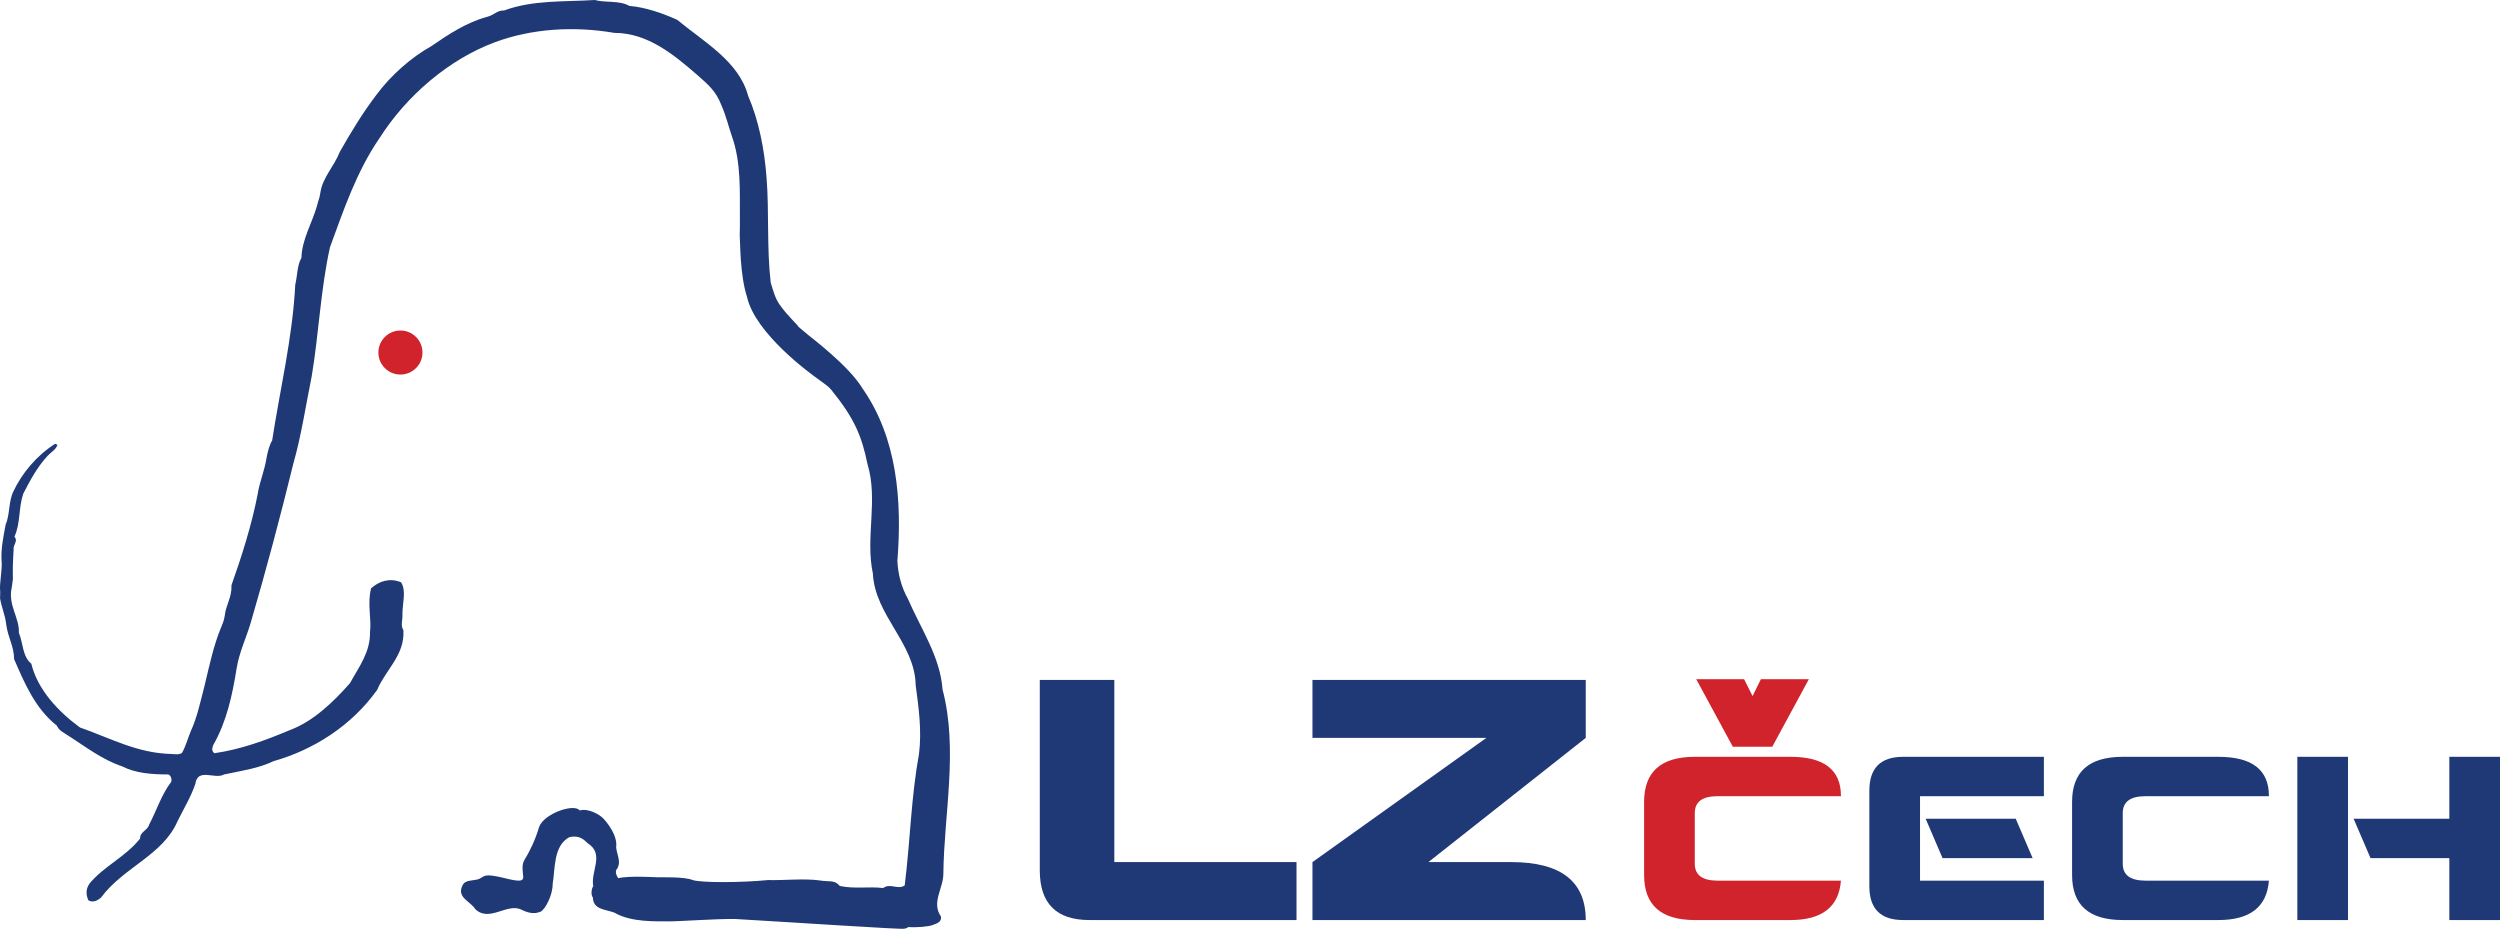
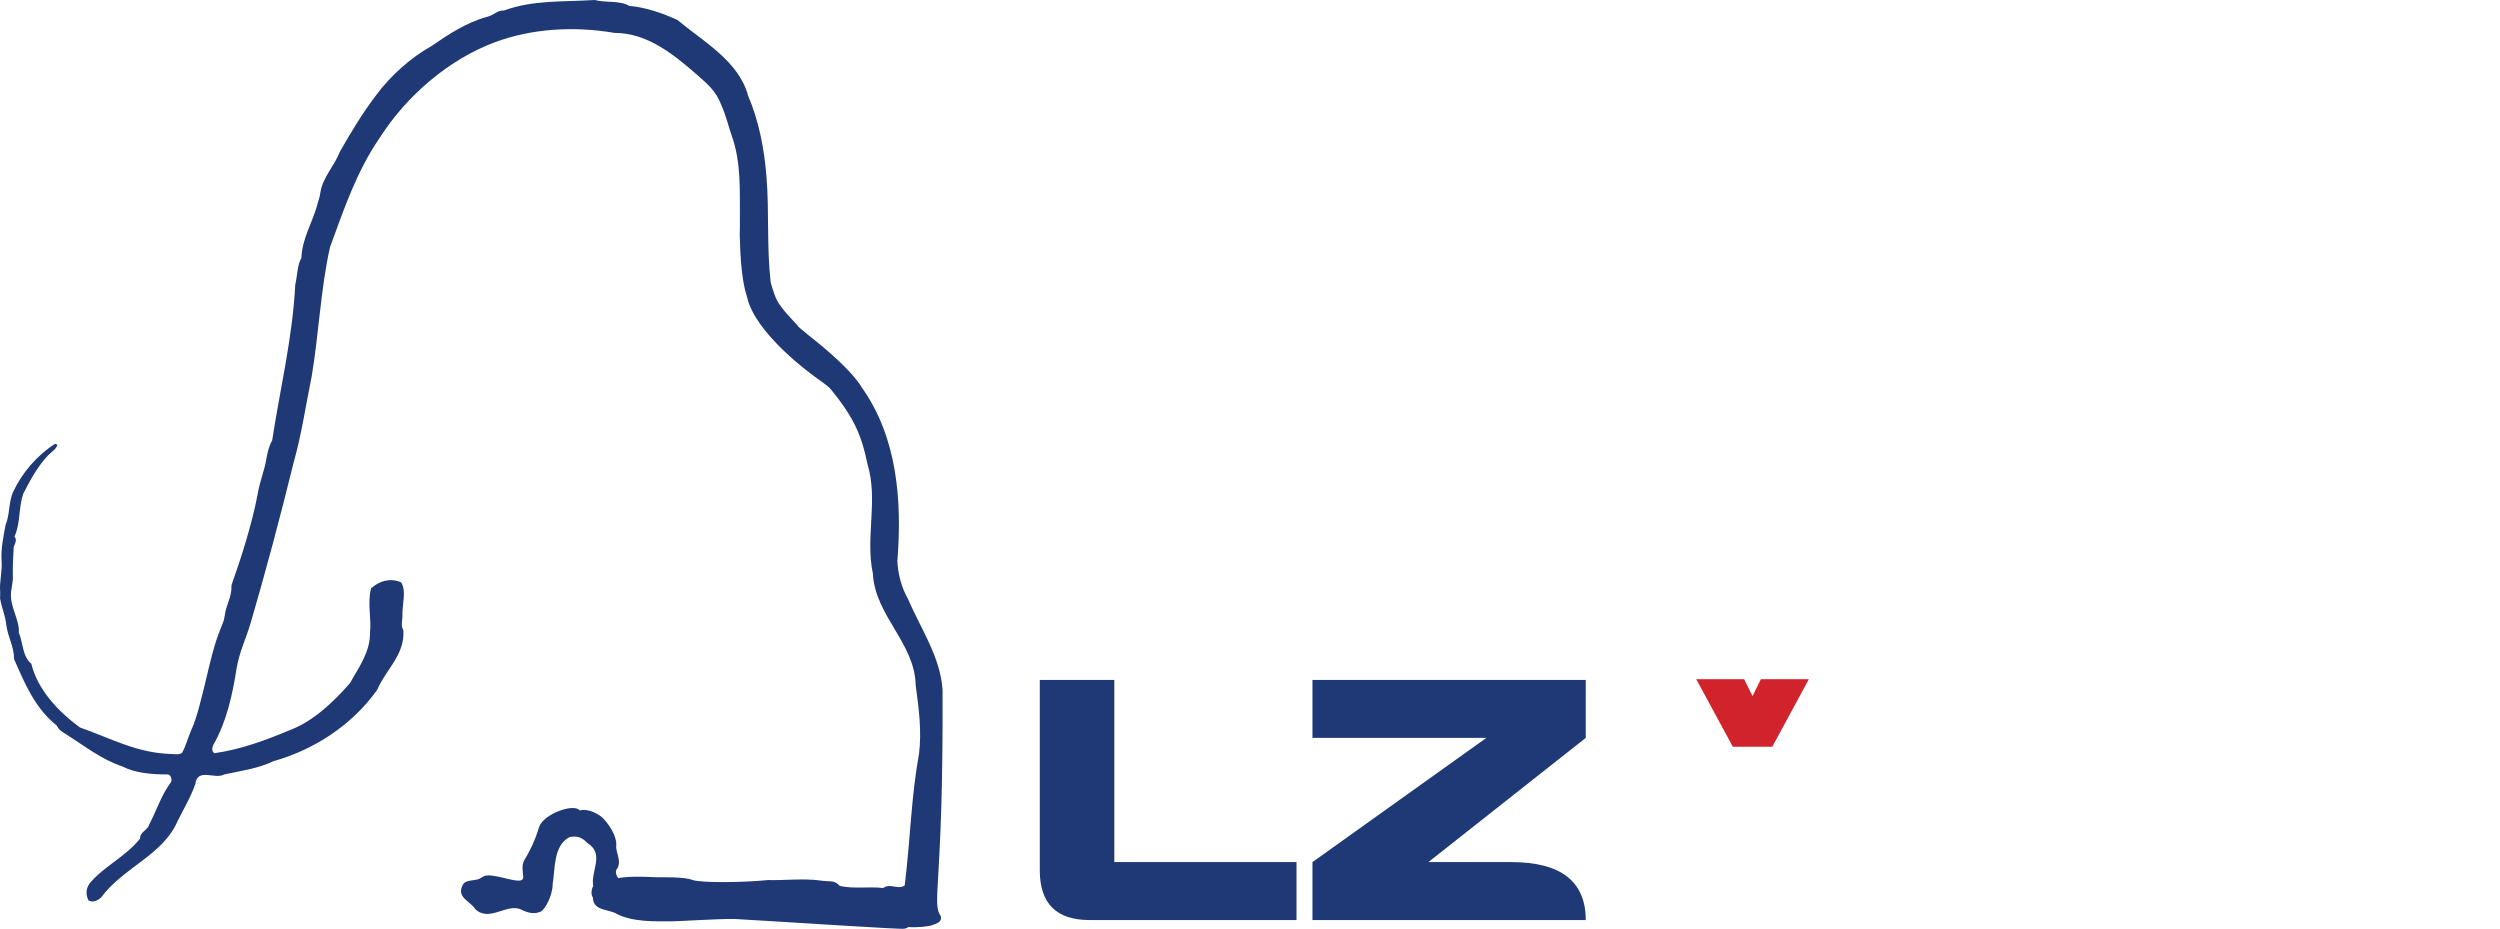
<svg xmlns="http://www.w3.org/2000/svg" width="323px" height="120px" viewBox="0 0 323 120" version="1.1">
  <title>lzcech-logo</title>
  <g id="Page-1" stroke="none" stroke-width="1" fill="none" fill-rule="evenodd">
    <g id="lzcech-logo">
      <path d="M143.97,87.846 L143.97,111.382 L167.509,111.382 L167.509,118.87 L140.76,118.87 C136.48,118.87 134.34,116.731 134.34,112.451 L134.34,87.846 L143.97,87.846 Z" id="Fill-1" fill="#1F3876" />
      <path d="M204.879,87.846 L204.879,95.335 L184.55,111.382 L195.25,111.382 C201.669,111.382 204.879,113.878 204.879,118.87 L169.57,118.87 L169.57,111.382 L192.04,95.335 L169.57,95.335 L169.57,87.846 L204.879,87.846 Z" id="Fill-3" fill="#1F3876" />
-       <path d="M237.848,113.78 C237.586,117.174 235.413,118.87 231.33,118.87 L218.965,118.87 C214.601,118.87 212.419,116.931 212.419,113.052 L212.419,103.598 C212.419,99.719 214.601,97.78 218.965,97.78 L231.33,97.78 C235.675,97.78 237.848,99.462 237.848,102.827 L237.848,102.871 L221.875,102.871 C219.935,102.871 218.965,103.598 218.965,105.052 L218.965,111.598 C218.965,113.043 219.935,113.77 221.875,113.78 L237.848,113.78 Z" id="Fill-4" fill="#D0232B" />
-       <path d="M260.433,105.78 L262.615,110.871 L250.977,110.871 L248.795,105.78 L260.433,105.78 Z M245.885,97.78 L264.07,97.78 L264.07,102.871 L248.067,102.871 L248.067,113.78 L264.07,113.78 L264.07,118.87 L245.885,118.87 C242.976,118.87 241.521,117.416 241.521,114.507 L241.521,102.144 C241.521,99.234 242.976,97.78 245.885,97.78 L245.885,97.78 Z" id="Fill-5" fill="#1F3876" />
-       <path d="M293.142,113.78 C292.88,117.174 290.707,118.87 286.624,118.87 L274.259,118.87 C269.895,118.87 267.713,116.931 267.713,113.052 L267.713,103.598 C267.713,99.719 269.895,97.78 274.259,97.78 L286.624,97.78 C290.969,97.78 293.142,99.462 293.142,102.827 L293.142,102.871 L277.169,102.871 C275.229,102.871 274.259,103.598 274.259,105.052 L274.259,111.598 C274.259,113.043 275.229,113.77 277.169,113.78 L293.142,113.78 Z" id="Fill-6" fill="#1F3876" />
-       <path d="M323,97.78 L323,118.87 L316.454,118.87 L316.454,110.871 L306.271,110.871 L304.088,105.78 L316.454,105.78 L316.454,97.78 L323,97.78 Z M296.815,118.87 L303.361,118.87 L303.361,97.78 L296.815,97.78 L296.815,118.87 Z" id="Fill-7" fill="#1F3876" />
      <polygon id="Fill-8" fill="#D0232B" points="233.704 87.754 228.976 96.481 223.884 96.481 219.156 87.754 225.339 87.754 226.43 89.936 227.506 87.754" />
-       <path d="M81.306,0.761 C83.366,0.933 85.59,1.697 87.512,2.572 C90.866,5.368 95.464,7.905 96.65,12.358 C98.039,15.58 98.771,19.315 99.035,22.921 C99.394,27.354 99.045,31.943 99.576,36.502 C99.901,37.571 100.168,38.697 100.91,39.601 C101.71,40.742 103.436,42.379 103.089,42.131 C102.741,41.89 104.014,42.926 104.356,43.227 C104.707,43.534 109.682,47.257 111.437,50.19 C115.934,56.617 116.556,64.717 115.942,72.487 C116.022,74.139 116.448,75.86 117.298,77.359 C118.969,81.234 121.472,84.838 121.778,89.091 C123.822,96.81 121.957,105.26 121.883,112.867 C121.893,114.751 120.308,116.603 121.563,118.4 C121.722,119.114 121.01,119.332 120.53,119.498 C120.052,119.721 118.4,119.86 117.339,119.772 C117.339,119.772 117.216,119.943 116.807,119.992 C116.386,120.098 102.194,119.149 94.888,118.729 C92.055,118.717 87.504,119.072 86.211,119.041 C84.911,119.008 81.603,119.212 79.391,117.919 C78.281,117.482 76.628,117.556 76.606,115.963 C76.324,115.661 76.4,114.837 76.646,114.49 C76.285,112.532 78.168,110.341 75.901,108.925 C75.212,108.203 74.573,107.947 73.562,108.159 C71.473,109.286 71.745,112.243 71.407,114.182 C71.423,115.654 70.435,117.517 69.838,117.794 C69.365,117.963 68.705,118.181 67.425,117.56 C65.563,116.566 63.254,119.22 61.408,117.463 C60.788,116.444 59.027,115.991 59.718,114.472 C59.969,113.946 60.2,113.834 61.328,113.69 C62.455,113.594 62.174,112.881 63.763,113.16 C65.405,113.376 67.74,114.382 67.597,113.256 C67.508,112.074 67.34,111.659 68.014,110.671 C68.444,109.914 69.124,108.635 69.644,106.876 C70.219,105.124 74.209,103.752 74.893,104.712 C76.017,104.388 77.476,105.248 77.932,105.733 C78.393,106.217 79.823,107.904 79.608,109.491 C79.7,110.498 80.385,111.455 79.59,112.443 C79.522,112.791 79.634,113.09 79.858,113.451 C81.52,113.138 84.229,113.325 84.879,113.343 C85.525,113.36 88.421,113.256 89.47,113.695 C90.58,114.077 95.892,114.036 99.203,113.706 C101.325,113.759 103.871,113.47 105.929,113.755 C107.103,113.963 107.82,113.629 108.506,114.468 C110.444,114.877 112.281,114.508 114.106,114.734 C115.008,114.048 116.043,115.016 116.89,114.39 C117.626,108.393 117.706,103.084 118.735,97.391 C119.105,94.451 118.708,91.491 118.305,88.533 C118.213,83.102 113.056,79.553 112.776,74.116 C111.776,69.371 113.493,64.638 112.075,59.938 C111.338,56.384 110.453,54.12 107.369,50.325 C106.964,49.84 106.5,49.593 105.626,48.923 C104.758,48.314 97.579,43.115 96.518,38.371 C95.585,35.516 95.64,31.149 95.588,30.793 C95.541,30.441 95.614,29.676 95.594,28.377 C95.565,24.659 95.779,21.066 94.567,17.617 C94.07,16.189 93.863,15.119 93.194,13.568 C92.474,11.72 91.492,10.932 90.05,9.656 C87.048,7.044 83.638,4.242 79.391,4.251 C74.164,3.35 68.724,3.684 63.96,5.45 C58.003,7.662 52.516,12.359 49.013,17.874 C46.073,22.162 44.415,27.076 42.639,31.928 C41.442,37.205 41.168,43.335 40.271,48.62 C39.529,52.258 38.952,56.194 37.918,59.827 C36.208,66.801 34.383,73.656 32.378,80.507 C31.8,82.44 30.925,84.243 30.58,86.304 C30.018,89.829 29.283,93.229 27.554,96.256 C27.369,96.665 27.357,97.073 27.701,97.317 C31.137,96.814 34.292,95.661 37.455,94.325 C40.433,93.22 43.031,90.748 45.217,88.264 C46.332,86.229 47.86,84.265 47.804,81.67 C48.022,80.02 47.427,77.944 47.949,76.007 C49.039,75.033 50.401,74.654 51.807,75.224 C52.544,76.3 51.971,78.058 51.996,79.354 C52.036,80.185 51.722,80.764 52.118,81.423 C52.334,84.612 49.807,86.555 48.735,89.124 C45.435,93.76 40.515,96.877 35.347,98.34 C33.377,99.291 31.124,99.592 28.931,100.065 C27.797,100.743 25.532,99.151 25.243,101.267 C24.669,102.964 23.743,104.473 22.935,106.106 C21.057,110.481 15.941,112.06 13.072,115.943 C12.649,116.342 11.986,116.682 11.414,116.312 C11.076,115.535 11.093,114.83 11.582,114.135 C13.465,111.881 16.212,110.717 18.099,108.342 C18.066,107.456 19.074,107.303 19.268,106.541 C20.255,104.678 20.842,102.691 22.121,101.012 C22.253,100.542 21.971,100.006 21.615,100.055 C19.609,100.059 17.489,99.892 15.802,99.02 C13.112,98.13 10.915,96.36 8.477,94.83 C7.778,94.392 7.604,94.274 7.324,93.734 C4.488,91.477 3.156,88.201 1.821,85.158 C1.8,83.45 1.06,82.481 0.806,80.707 C0.664,79.409 0.272,78.747 0.008,77.325 L0.029,76.502 C-0.117,75.32 0.341,73.617 0.198,72.375 C0.118,70.841 0.452,69.258 0.726,67.791 C1.288,66.506 1.097,64.788 1.72,63.51 C2.843,61.12 4.729,58.866 7.125,57.334 L7.417,57.462 C7.284,58.045 6.625,58.383 6.144,58.902 C4.808,60.342 3.877,62.089 3.009,63.778 C2.371,65.65 2.679,67.544 1.864,69.351 C2.385,69.896 1.661,70.407 1.761,71 C1.659,72.652 1.641,73.356 1.665,74.832 L1.522,75.891 C0.991,78.177 2.54,79.808 2.436,81.754 C2.991,83.062 2.888,84.834 4.046,85.748 C4.845,89.069 7.487,91.907 10.325,93.987 C14.303,95.386 17.731,97.303 22.096,97.413 C22.57,97.425 23.096,97.56 23.514,97.274 C24.012,96.4 24.274,95.345 24.65,94.469 C25.461,92.719 25.927,90.548 26.452,88.493 C27.046,86.038 27.584,83.395 28.588,81.004 C28.778,80.476 28.901,80.362 29.038,79.539 C29.193,78.127 29.986,77.143 29.906,75.61 C31.239,71.865 32.525,67.771 33.27,63.956 C33.553,62.134 34.173,60.912 34.46,59.032 C34.592,58.387 34.792,57.504 35.161,56.925 C36.155,50.402 37.798,43.66 38.149,36.768 C38.414,35.713 38.394,34.239 38.946,33.31 C39.005,30.952 40.299,28.86 40.945,26.634 C41.138,25.815 41.262,25.758 41.404,24.819 C41.687,22.936 43.201,21.441 43.895,19.631 C45.317,17.129 46.855,14.575 48.626,12.261 C50.459,9.769 53.116,7.419 55.747,5.951 C57.968,4.417 60.31,2.882 62.922,2.18 C63.931,1.915 64.183,1.33 65.129,1.353 C68.88,-0.028 72.885,0.254 76.846,0 C78.25,0.389 80.028,0.019 81.306,0.761" id="Fill-9" fill="#1F3876" />
-       <path d="M54.583,45.547 C54.583,47.117 53.307,48.392 51.736,48.392 C50.165,48.392 48.888,47.117 48.888,45.547 C48.888,43.975 50.165,42.701 51.736,42.701 C53.307,42.701 54.583,43.975 54.583,45.547" id="Fill-10" fill="#D0232B" />
+       <path d="M81.306,0.761 C83.366,0.933 85.59,1.697 87.512,2.572 C90.866,5.368 95.464,7.905 96.65,12.358 C98.039,15.58 98.771,19.315 99.035,22.921 C99.394,27.354 99.045,31.943 99.576,36.502 C99.901,37.571 100.168,38.697 100.91,39.601 C101.71,40.742 103.436,42.379 103.089,42.131 C102.741,41.89 104.014,42.926 104.356,43.227 C104.707,43.534 109.682,47.257 111.437,50.19 C115.934,56.617 116.556,64.717 115.942,72.487 C116.022,74.139 116.448,75.86 117.298,77.359 C118.969,81.234 121.472,84.838 121.778,89.091 C121.893,114.751 120.308,116.603 121.563,118.4 C121.722,119.114 121.01,119.332 120.53,119.498 C120.052,119.721 118.4,119.86 117.339,119.772 C117.339,119.772 117.216,119.943 116.807,119.992 C116.386,120.098 102.194,119.149 94.888,118.729 C92.055,118.717 87.504,119.072 86.211,119.041 C84.911,119.008 81.603,119.212 79.391,117.919 C78.281,117.482 76.628,117.556 76.606,115.963 C76.324,115.661 76.4,114.837 76.646,114.49 C76.285,112.532 78.168,110.341 75.901,108.925 C75.212,108.203 74.573,107.947 73.562,108.159 C71.473,109.286 71.745,112.243 71.407,114.182 C71.423,115.654 70.435,117.517 69.838,117.794 C69.365,117.963 68.705,118.181 67.425,117.56 C65.563,116.566 63.254,119.22 61.408,117.463 C60.788,116.444 59.027,115.991 59.718,114.472 C59.969,113.946 60.2,113.834 61.328,113.69 C62.455,113.594 62.174,112.881 63.763,113.16 C65.405,113.376 67.74,114.382 67.597,113.256 C67.508,112.074 67.34,111.659 68.014,110.671 C68.444,109.914 69.124,108.635 69.644,106.876 C70.219,105.124 74.209,103.752 74.893,104.712 C76.017,104.388 77.476,105.248 77.932,105.733 C78.393,106.217 79.823,107.904 79.608,109.491 C79.7,110.498 80.385,111.455 79.59,112.443 C79.522,112.791 79.634,113.09 79.858,113.451 C81.52,113.138 84.229,113.325 84.879,113.343 C85.525,113.36 88.421,113.256 89.47,113.695 C90.58,114.077 95.892,114.036 99.203,113.706 C101.325,113.759 103.871,113.47 105.929,113.755 C107.103,113.963 107.82,113.629 108.506,114.468 C110.444,114.877 112.281,114.508 114.106,114.734 C115.008,114.048 116.043,115.016 116.89,114.39 C117.626,108.393 117.706,103.084 118.735,97.391 C119.105,94.451 118.708,91.491 118.305,88.533 C118.213,83.102 113.056,79.553 112.776,74.116 C111.776,69.371 113.493,64.638 112.075,59.938 C111.338,56.384 110.453,54.12 107.369,50.325 C106.964,49.84 106.5,49.593 105.626,48.923 C104.758,48.314 97.579,43.115 96.518,38.371 C95.585,35.516 95.64,31.149 95.588,30.793 C95.541,30.441 95.614,29.676 95.594,28.377 C95.565,24.659 95.779,21.066 94.567,17.617 C94.07,16.189 93.863,15.119 93.194,13.568 C92.474,11.72 91.492,10.932 90.05,9.656 C87.048,7.044 83.638,4.242 79.391,4.251 C74.164,3.35 68.724,3.684 63.96,5.45 C58.003,7.662 52.516,12.359 49.013,17.874 C46.073,22.162 44.415,27.076 42.639,31.928 C41.442,37.205 41.168,43.335 40.271,48.62 C39.529,52.258 38.952,56.194 37.918,59.827 C36.208,66.801 34.383,73.656 32.378,80.507 C31.8,82.44 30.925,84.243 30.58,86.304 C30.018,89.829 29.283,93.229 27.554,96.256 C27.369,96.665 27.357,97.073 27.701,97.317 C31.137,96.814 34.292,95.661 37.455,94.325 C40.433,93.22 43.031,90.748 45.217,88.264 C46.332,86.229 47.86,84.265 47.804,81.67 C48.022,80.02 47.427,77.944 47.949,76.007 C49.039,75.033 50.401,74.654 51.807,75.224 C52.544,76.3 51.971,78.058 51.996,79.354 C52.036,80.185 51.722,80.764 52.118,81.423 C52.334,84.612 49.807,86.555 48.735,89.124 C45.435,93.76 40.515,96.877 35.347,98.34 C33.377,99.291 31.124,99.592 28.931,100.065 C27.797,100.743 25.532,99.151 25.243,101.267 C24.669,102.964 23.743,104.473 22.935,106.106 C21.057,110.481 15.941,112.06 13.072,115.943 C12.649,116.342 11.986,116.682 11.414,116.312 C11.076,115.535 11.093,114.83 11.582,114.135 C13.465,111.881 16.212,110.717 18.099,108.342 C18.066,107.456 19.074,107.303 19.268,106.541 C20.255,104.678 20.842,102.691 22.121,101.012 C22.253,100.542 21.971,100.006 21.615,100.055 C19.609,100.059 17.489,99.892 15.802,99.02 C13.112,98.13 10.915,96.36 8.477,94.83 C7.778,94.392 7.604,94.274 7.324,93.734 C4.488,91.477 3.156,88.201 1.821,85.158 C1.8,83.45 1.06,82.481 0.806,80.707 C0.664,79.409 0.272,78.747 0.008,77.325 L0.029,76.502 C-0.117,75.32 0.341,73.617 0.198,72.375 C0.118,70.841 0.452,69.258 0.726,67.791 C1.288,66.506 1.097,64.788 1.72,63.51 C2.843,61.12 4.729,58.866 7.125,57.334 L7.417,57.462 C7.284,58.045 6.625,58.383 6.144,58.902 C4.808,60.342 3.877,62.089 3.009,63.778 C2.371,65.65 2.679,67.544 1.864,69.351 C2.385,69.896 1.661,70.407 1.761,71 C1.659,72.652 1.641,73.356 1.665,74.832 L1.522,75.891 C0.991,78.177 2.54,79.808 2.436,81.754 C2.991,83.062 2.888,84.834 4.046,85.748 C4.845,89.069 7.487,91.907 10.325,93.987 C14.303,95.386 17.731,97.303 22.096,97.413 C22.57,97.425 23.096,97.56 23.514,97.274 C24.012,96.4 24.274,95.345 24.65,94.469 C25.461,92.719 25.927,90.548 26.452,88.493 C27.046,86.038 27.584,83.395 28.588,81.004 C28.778,80.476 28.901,80.362 29.038,79.539 C29.193,78.127 29.986,77.143 29.906,75.61 C31.239,71.865 32.525,67.771 33.27,63.956 C33.553,62.134 34.173,60.912 34.46,59.032 C34.592,58.387 34.792,57.504 35.161,56.925 C36.155,50.402 37.798,43.66 38.149,36.768 C38.414,35.713 38.394,34.239 38.946,33.31 C39.005,30.952 40.299,28.86 40.945,26.634 C41.138,25.815 41.262,25.758 41.404,24.819 C41.687,22.936 43.201,21.441 43.895,19.631 C45.317,17.129 46.855,14.575 48.626,12.261 C50.459,9.769 53.116,7.419 55.747,5.951 C57.968,4.417 60.31,2.882 62.922,2.18 C63.931,1.915 64.183,1.33 65.129,1.353 C68.88,-0.028 72.885,0.254 76.846,0 C78.25,0.389 80.028,0.019 81.306,0.761" id="Fill-9" fill="#1F3876" />
    </g>
  </g>
</svg>